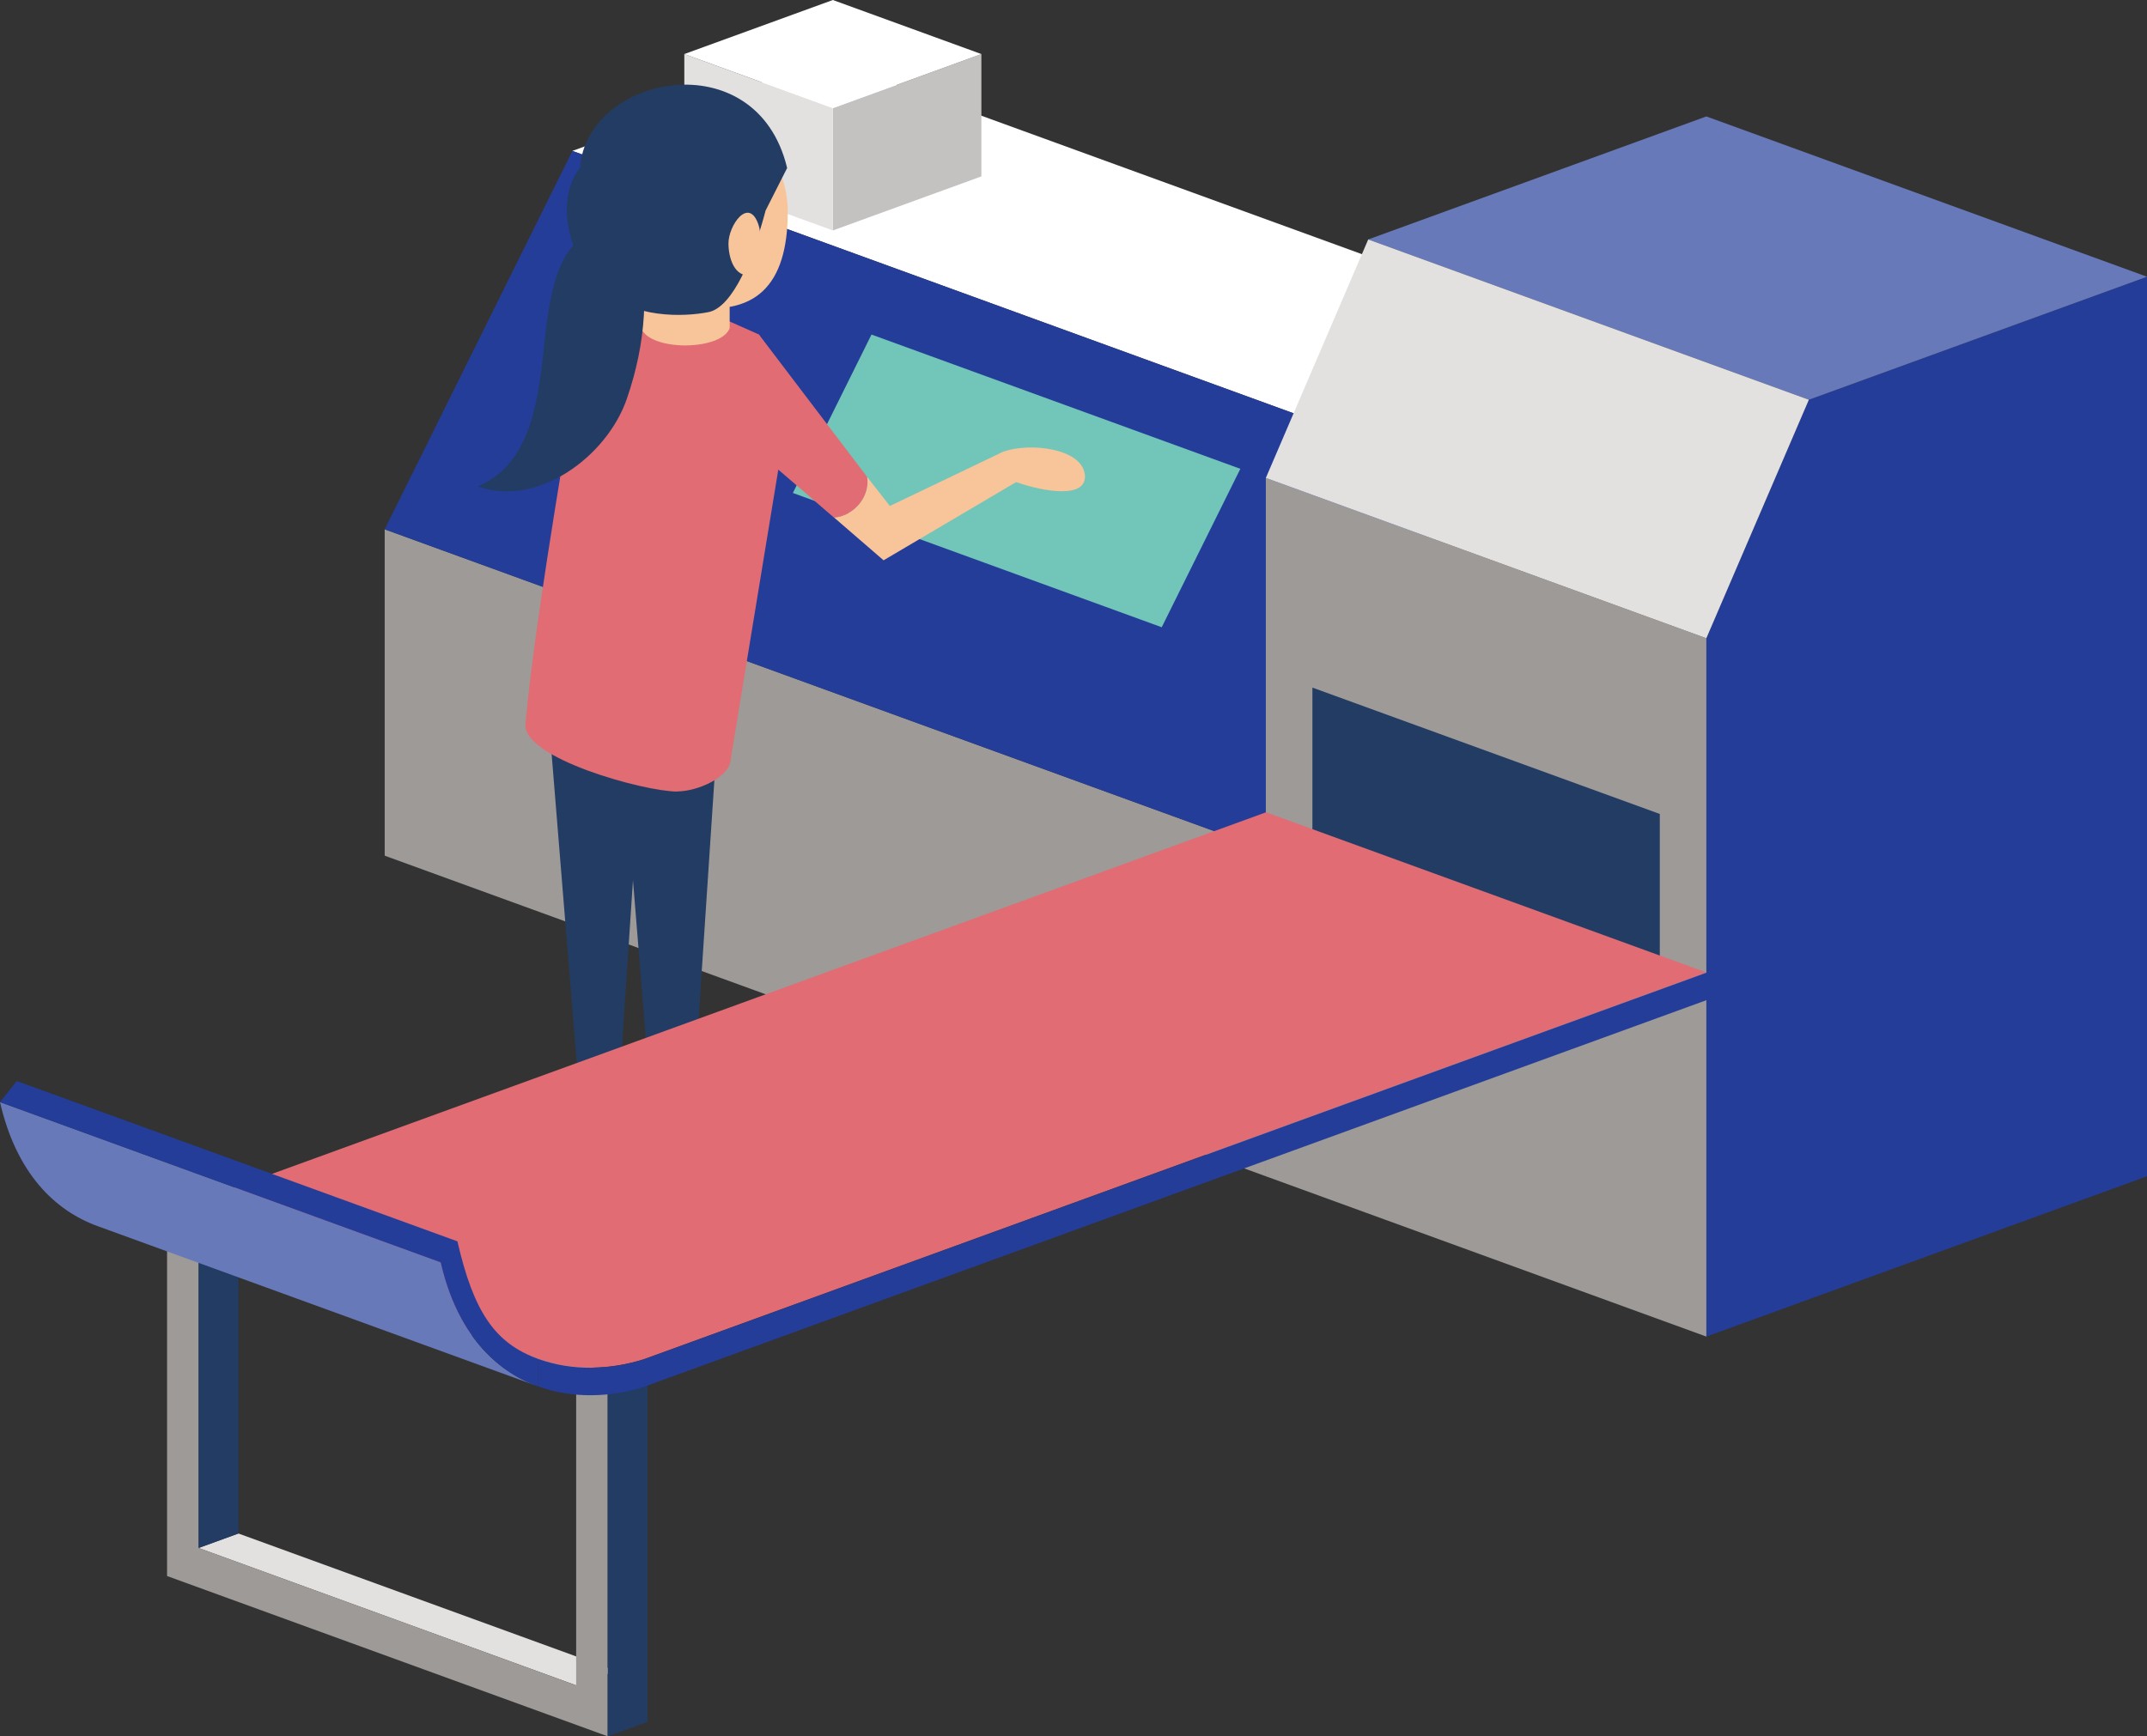
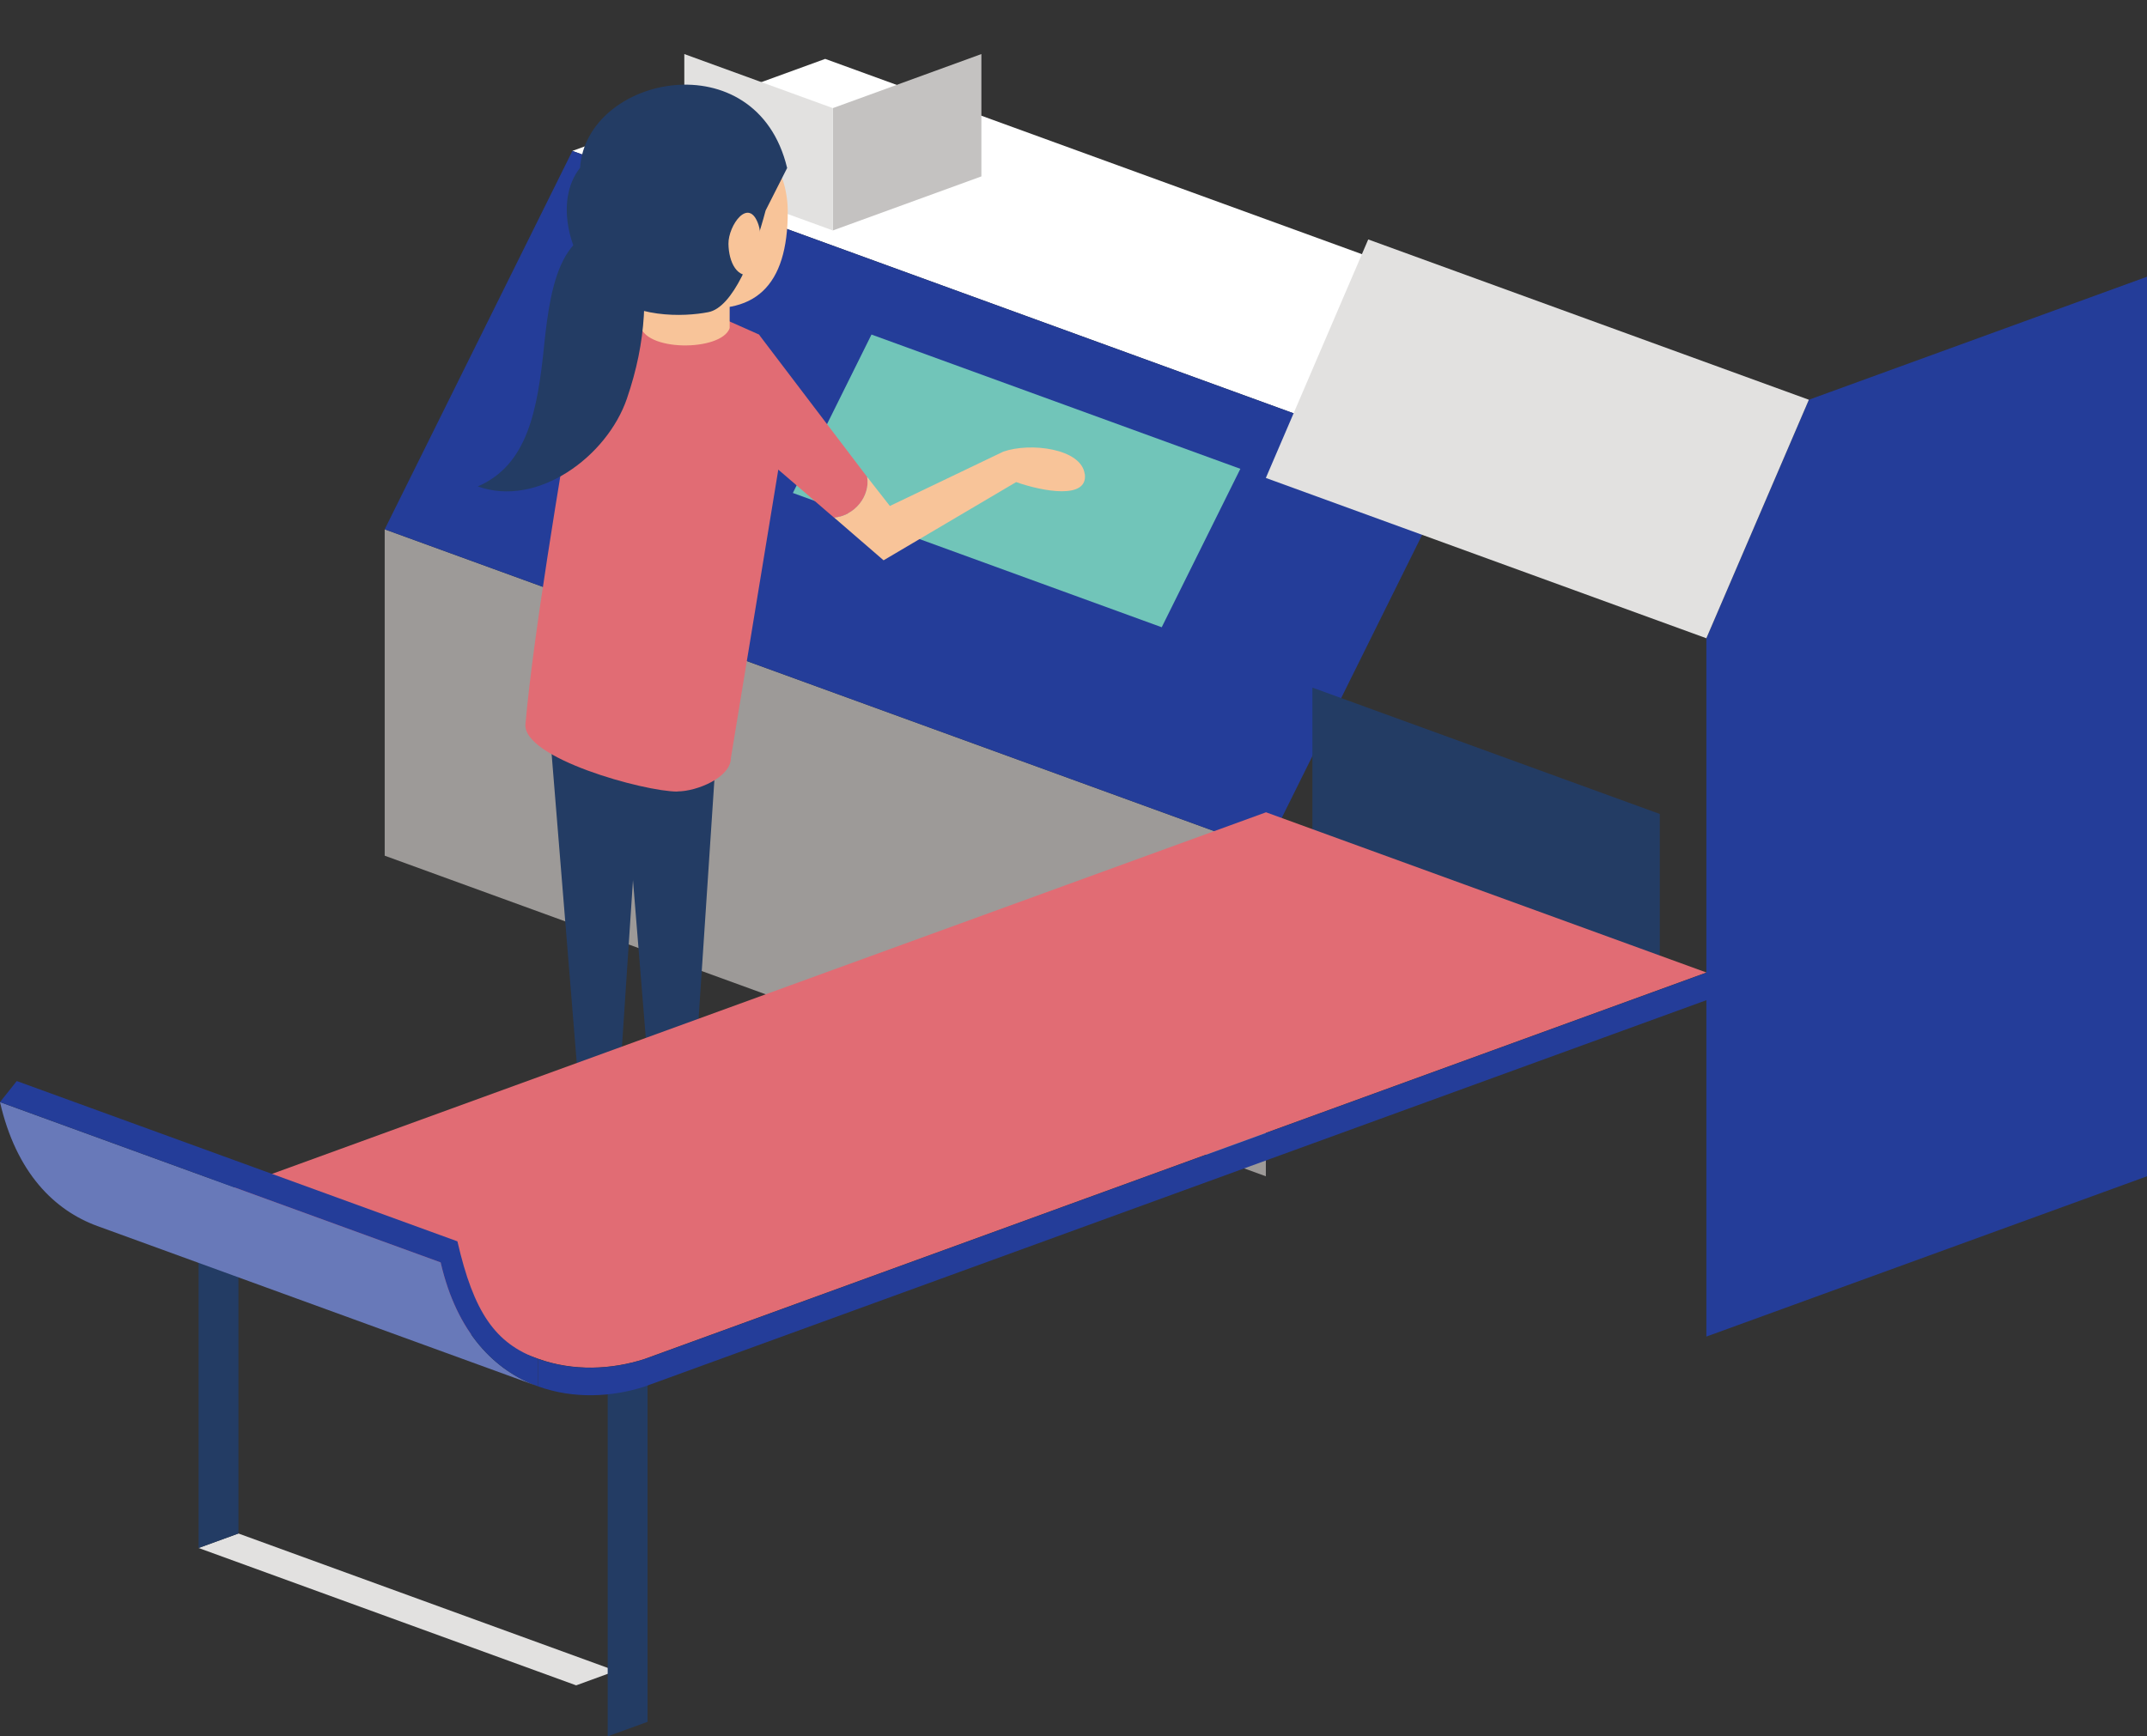
<svg xmlns="http://www.w3.org/2000/svg" viewBox="0 0 160.01 129.44">
  <rect x="0" y="0" width="160.01" height="129.44" fill="#333333" stroke="none" />
  <defs>
    <style>.cls-1{fill:#f8c499;}.cls-2{fill:#6879b9;}.cls-3{fill:#fff;}.cls-4{fill:#e2e1e0;}.cls-5{fill:#71c5b9;}.cls-6{fill:#9d9a98;}.cls-7{fill:#c4c2c1;}.cls-8{fill:#e16c74;}.cls-9{fill:#243d99;}.cls-10{fill:#233c64;}.cls-11{fill:#dbdcdc;mix-blend-mode:multiply;}.cls-12{isolation:isolate;}</style>
  </defs>
  <g class="cls-12">
    <g id="back">
      <g>
        <g>
          <polygon class="cls-6" points="94.34 63.36 28.67 39.46 28.67 63.79 94.34 87.69 94.34 63.36" />
          <polygon class="cls-3" points="42.66 11.25 61.5 4.39 127.17 28.29 108.33 35.15 42.66 11.25" />
          <polygon class="cls-9" points="42.66 11.25 28.67 39.46 94.34 63.36 108.33 35.15 42.66 11.25" />
          <polygon class="cls-5" points="64.95 24.94 59.09 36.75 86.58 46.76 92.44 34.95 64.95 24.94" />
        </g>
        <g>
          <polygon class="cls-7" points="62.07 17.18 73.14 13.15 73.14 4.03 62.07 8.06 62.07 17.18" />
          <polygon class="cls-4" points="62.07 8.06 51 4.03 51 13.15 62.07 17.18 62.07 8.06" />
-           <polygon class="cls-3" points="51 4.03 62.07 0 73.14 4.03 62.07 8.06 51 4.03" />
        </g>
        <g>
          <ellipse class="cls-11" cx="48.93" cy="91.04" rx="9.26" ry="5.47" />
          <path class="cls-8" d="M43.76,88.79c-.38,.96-.68,2.57-.16,2.87,.32,.19,1,.48,1.39,.56,1.95-.74,4.72-1.69,5.76-2.12,1.19-.5-1.17-3.12-5.42-1.56l-1.57,.25Z" />
          <path class="cls-10" d="M45.64,88.8l2.35-35.52-7.17-.65,2.94,36.16c.19,.83,1.79,.96,1.88,.01Z" />
-           <path class="cls-8" d="M49.21,90.66c-.38,.96-.68,2.57-.16,2.87,.32,.19,1,.48,1.39,.56,1.95-.74,4.72-1.69,5.76-2.12,1.19-.5-1.17-3.12-5.42-1.56l-1.57,.25Z" />
          <path class="cls-10" d="M51.09,90.67l2.35-35.52-7.17-.65,2.94,36.16c.19,.83,1.79,.96,1.88,.01Z" />
          <path class="cls-8" d="M50.48,59.01c-2.48,0-11.55-2.5-11.32-5.03,.59-6.65,2.52-18.04,3.83-25.9,.21-1.25,.95-3.33,2.64-4.52l2.73-.68c1.22-.33,2.94-.09,4.43,.38l3.78,1.68c1.3,3.85,1.89,5.6,1.89,7.3l-3.99,24.28c0,1.42-2.51,2.48-3.99,2.48Z" />
          <path class="cls-1" d="M47.7,24.15V14.47l6.68,.52v9.47c-.62,1.77-6.5,1.77-6.68-.31Z" />
          <path class="cls-1" d="M58.71,15.78c0-4.24-3.44-7.69-7.69-7.69s-7.69,3.44-7.69,7.69,3.44,6.99,7.69,6.99c5.28,.98,7.69-1.49,7.69-6.99Z" />
          <path class="cls-10" d="M58.67,12.51l-1.61,3.18c-.89,3.38-2.43,7.23-4.27,7.58-1.84,.36-5.63,.49-7.99-1.74s-3.53-6.54-1.57-9.02c.47-6.92,13.14-9.51,15.43,0Z" />
          <path class="cls-1" d="M56.16,20.43c-1.21,.44-1.85-.88-1.87-2.25-.02-1.37,1.52-3.57,2.24-1.42,.38,1.14-.23,2.68-.37,3.67Z" />
          <path class="cls-8" d="M64.63,35.56l-8.06-10.61c-1.55,.6-1.8,6.23-.01,8.85,.2,.13,3.09,2.62,5.6,4.79,1.55-.13,2.7-1.6,2.47-3.02Z" />
          <path class="cls-1" d="M80.84,35.34c-.24-1.9-4.05-2.38-6.07-1.67l-8.45,4.05-1.69-2.16c.23,1.42-.92,2.89-2.47,3.02,1.96,1.7,3.69,3.19,3.69,3.19l9.88-5.83c2.02,.71,5.36,1.31,5.12-.6Z" />
          <path class="cls-10" d="M47.59,17.38c-5.68-1.73-6.54,3.58-7.04,8.39-.49,4.81-1.23,8.89-4.94,10.49,4.44,1.6,9.63-2.22,11.11-6.54s1.6-8.02,.86-12.34Z" />
        </g>
        <g>
          <polygon class="cls-4" points="45.9 124.56 42.94 125.64 14.8 115.4 17.77 114.32 45.9 124.56" />
-           <path class="cls-6" d="M12.45,90.36v27.13l32.84,11.95v-27.13l-32.84-11.95Zm30.49,35.28l-28.13-10.24v-23.25l28.13,10.24v23.25Z" />
          <polygon class="cls-10" points="48.26 101.23 45.29 102.31 45.29 129.44 48.26 128.36 48.26 101.23" />
          <polygon class="cls-10" points="17.77 87.19 14.8 88.27 14.8 115.4 17.77 114.32 17.77 87.19" />
          <g>
            <polygon class="cls-9" points="127.17 47.58 127.17 99.64 160.01 87.69 160.01 20.63 134.81 29.8 127.17 47.58" />
-             <polygon class="cls-6" points="127.17 47.58 94.34 35.63 94.34 87.69 127.17 99.64 127.17 47.58" />
            <polygon class="cls-10" points="123.7 60.68 97.81 51.26 97.81 62.71 123.7 72.13 123.7 60.68" />
-             <polygon class="cls-2" points="101.97 17.85 127.17 8.68 160.01 20.63 134.81 29.8 101.97 17.85" />
            <polygon class="cls-4" points="101.97 17.85 134.81 29.8 127.17 47.58 94.34 35.63 101.97 17.85" />
          </g>
          <path class="cls-8" d="M94.34,60.56L15.19,89.36c-2.44,.79-5.31,.93-7.93-.02l32.84,11.95c2.62,.95,5.49,.81,7.93,.02l79.15-28.81-32.84-11.95" />
          <path class="cls-9" d="M40.1,103.35c2.62,.95,5.49,.81,7.93,.02l79.15-28.81v-2.05l-79.15,28.81c-2.44,.79-5.31,.93-7.93-.02v2.05Z" />
          <path class="cls-2" d="M7.26,91.4C4.05,90.23,1.21,87.43,0,82.16l32.84,11.95c1.21,5.27,4.05,8.08,7.26,9.24L7.26,91.4Z" />
          <path class="cls-9" d="M40.1,103.35c-3.21-1.16-6.05-3.97-7.26-9.24L0,82.16l1.25-1.57,32.84,11.95c1.21,5.27,2.8,7.6,6.01,8.76v2.05Z" />
        </g>
      </g>
    </g>
  </g>
</svg>